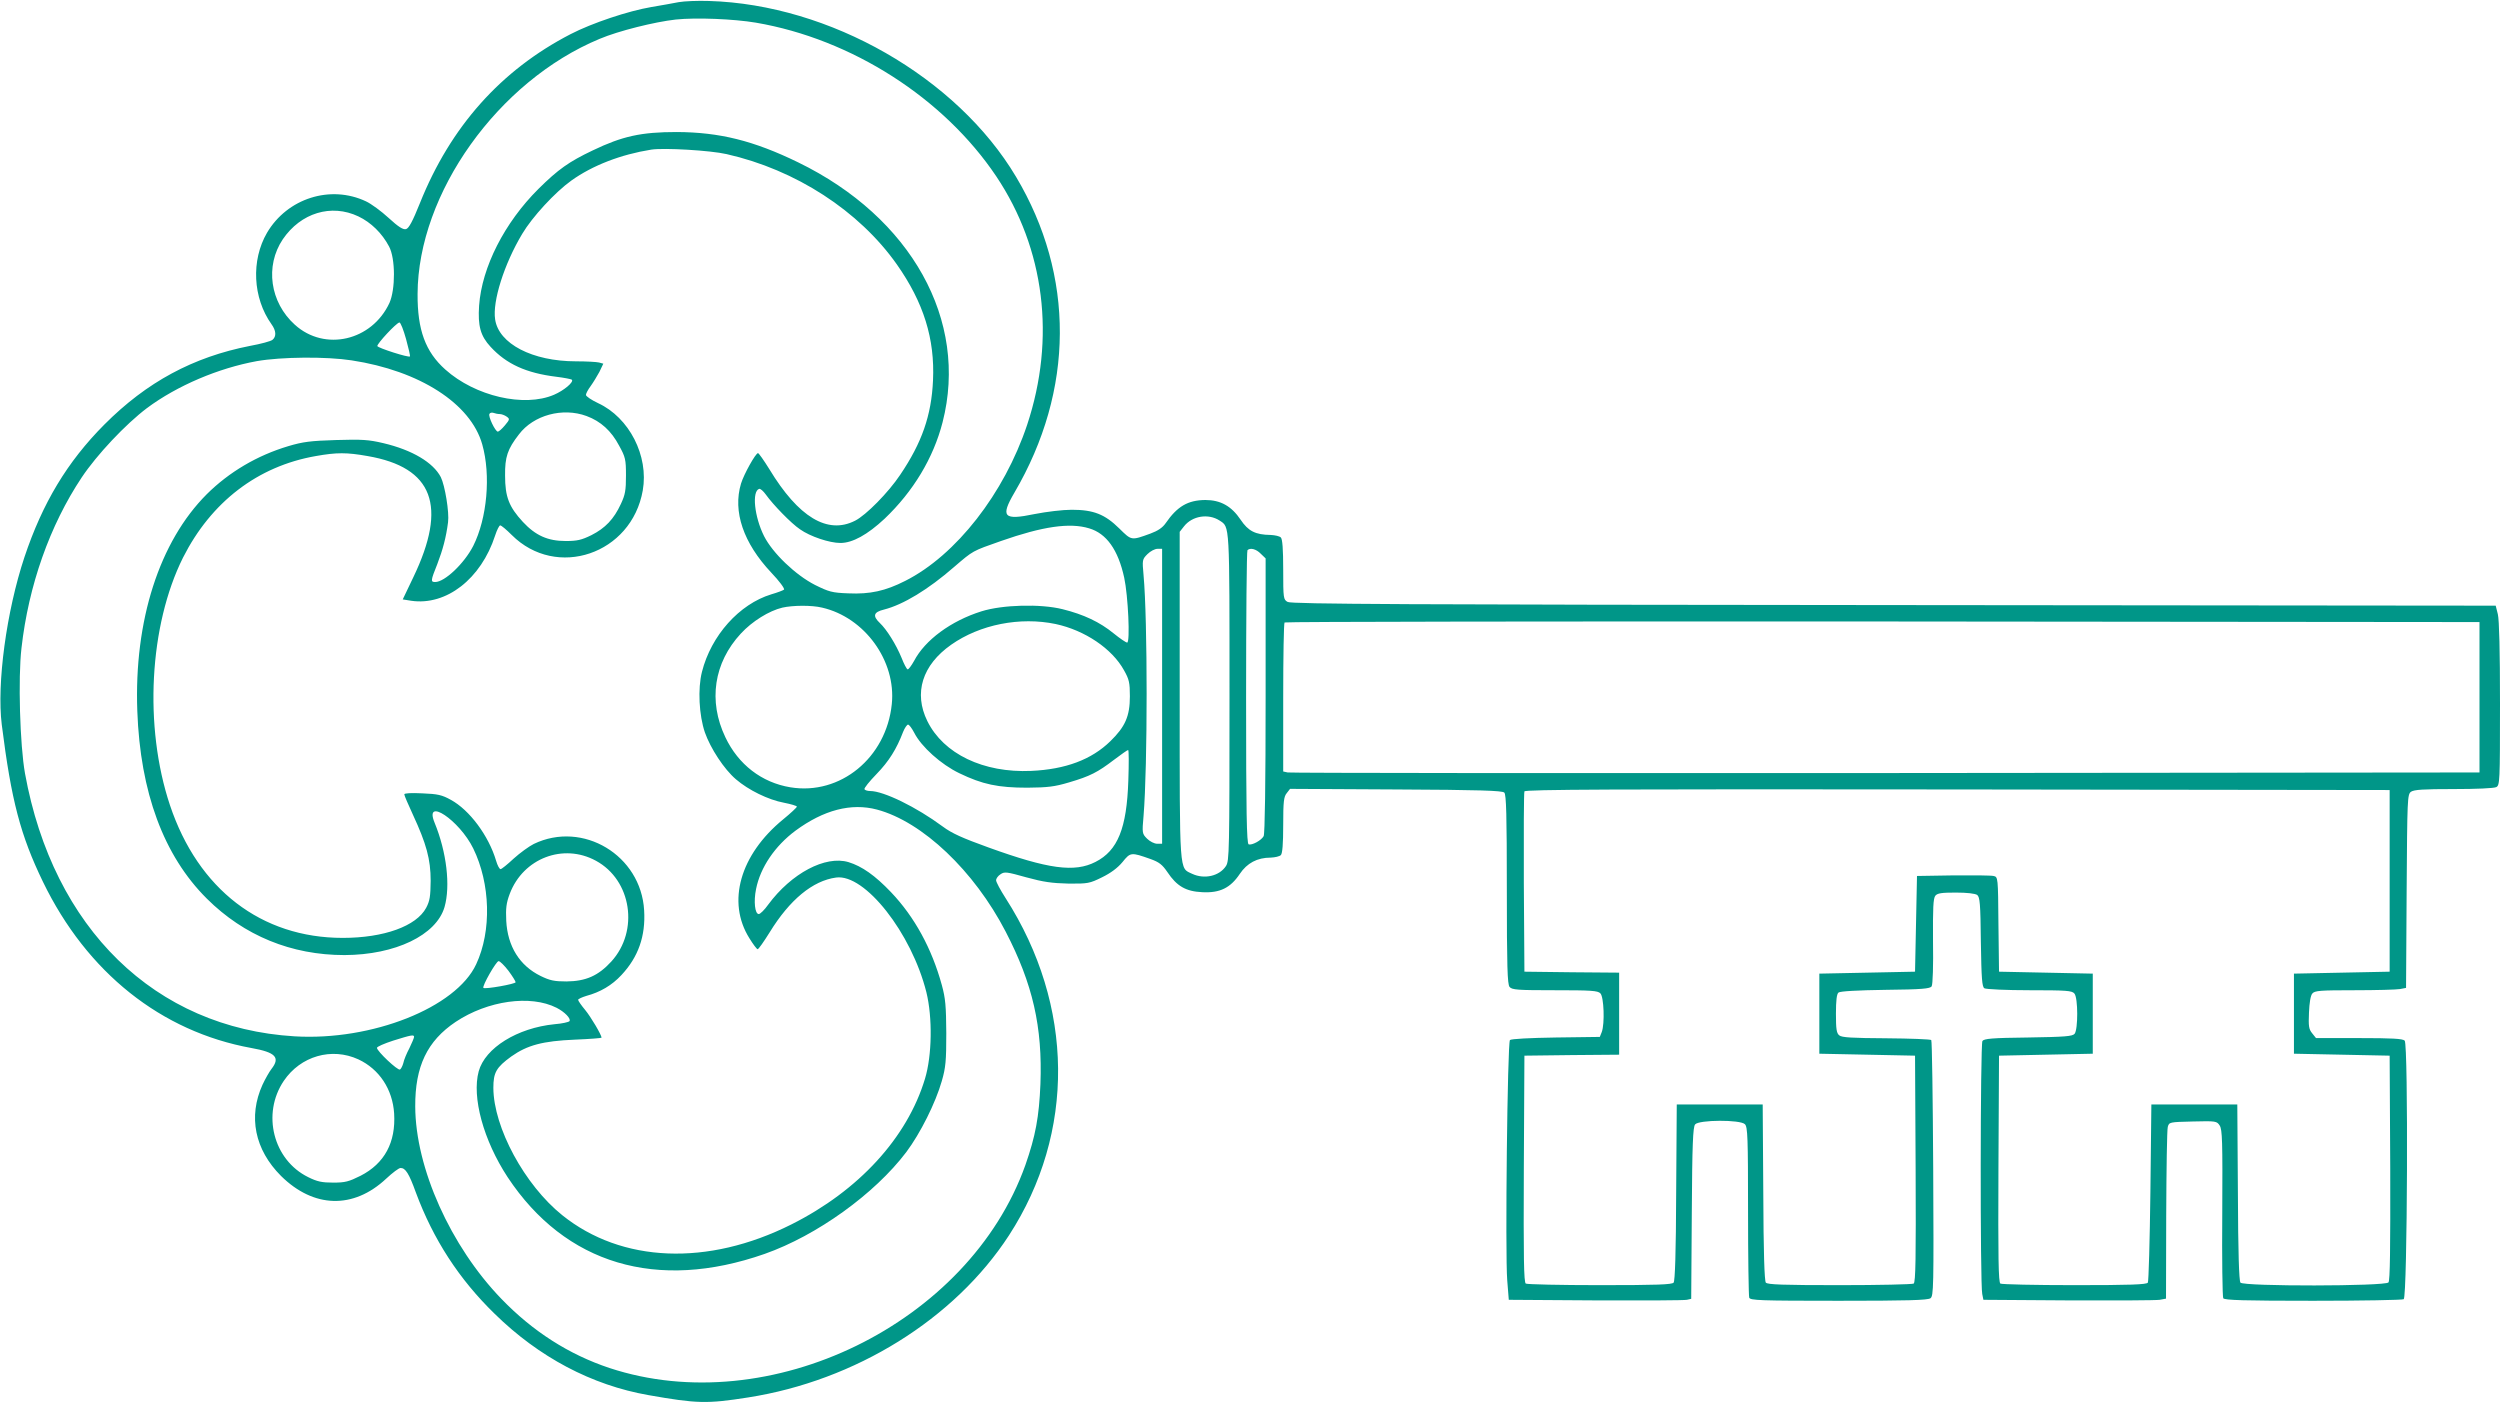
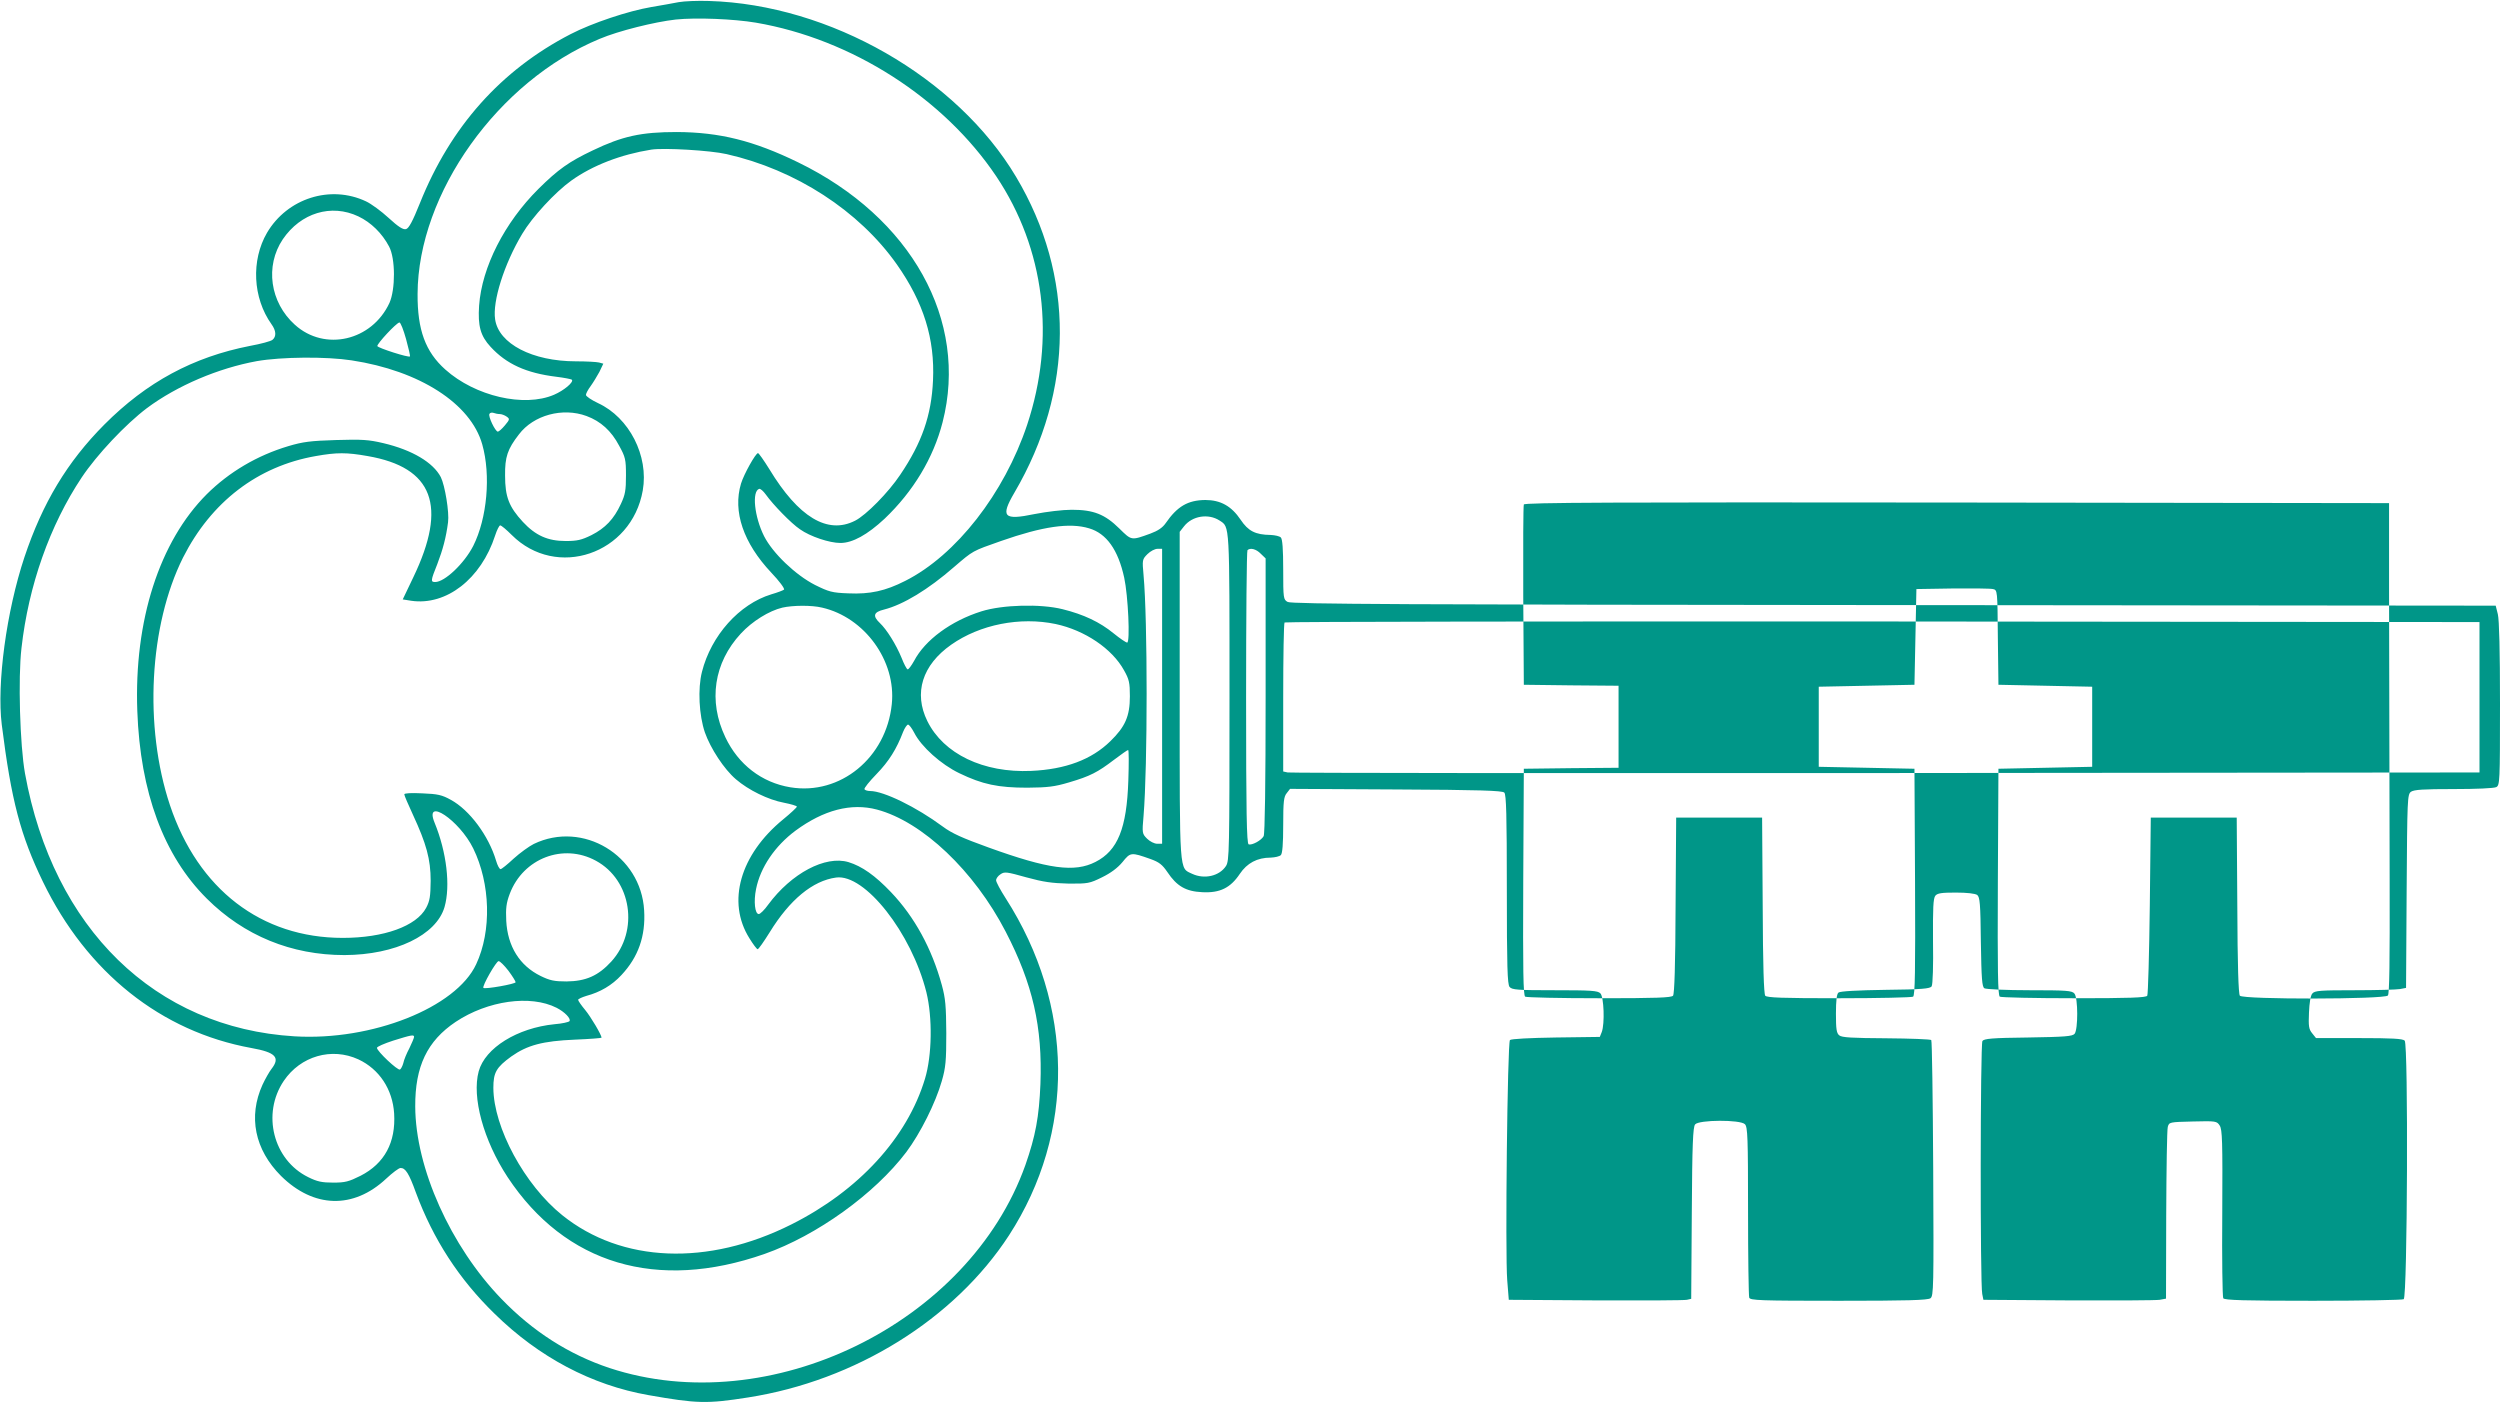
<svg xmlns="http://www.w3.org/2000/svg" version="1.0" width="1280pt" height="718pt" viewBox="0 0 1280 718" preserveAspectRatio="xMidYMid meet">
  <g transform="translate(0,718) scale(0.1,-0.1)" fill="#009688" stroke="none">
-     <path d="M3475 7169 c-27 -5 -90 -17 -140 -25 -118 -20 -304 -82 -414 -139 -356 -184 -614 -473 -771 -865 -38 -95 -57 -129 -71 -133 -15 -4 -39 11 -89 57 -38 35 -90 73 -116 85 -182 86 -403 16 -507 -161 -82 -141 -73 -333 23 -468 24 -33 26 -63 5 -80 -8 -7 -60 -21 -115 -31 -291 -57 -529 -185 -746 -403 -190 -191 -316 -401 -409 -679 -92 -277 -142 -647 -116 -857 49 -390 96 -567 211 -805 225 -464 605 -767 1068 -851 123 -22 148 -48 102 -107 -11 -14 -32 -51 -46 -81 -74 -163 -40 -332 95 -467 167 -165 370 -171 538 -14 32 30 65 55 74 55 25 0 43 -28 78 -125 89 -240 221 -444 403 -621 227 -223 498 -366 788 -417 250 -44 299 -45 510 -12 550 86 1057 401 1336 830 341 526 335 1177 -17 1726 -27 42 -49 83 -49 92 0 9 10 23 23 31 20 14 32 12 132 -16 87 -24 132 -30 215 -32 100 -1 109 1 172 32 45 22 80 48 105 78 41 51 44 51 143 16 45 -16 61 -29 87 -67 48 -72 94 -99 178 -103 91 -5 145 22 193 94 37 55 89 83 158 83 22 1 45 6 52 13 8 8 12 57 12 154 0 120 3 145 18 163 l17 22 542 -3 c429 -2 545 -6 555 -16 10 -10 13 -113 13 -496 0 -395 3 -486 14 -499 12 -15 41 -17 232 -17 184 0 220 -2 233 -16 18 -18 23 -155 7 -198 l-10 -25 -225 -3 c-132 -2 -229 -7 -235 -13 -13 -13 -25 -1093 -14 -1230 l8 -100 445 -3 c245 -1 455 0 467 3 l22 5 3 439 c2 353 6 441 17 454 19 24 232 25 255 1 14 -14 16 -68 16 -444 0 -236 3 -435 6 -444 5 -14 55 -16 458 -16 351 0 456 3 470 13 16 12 17 54 14 664 -2 358 -6 655 -10 658 -4 4 -108 8 -231 9 -174 1 -228 4 -240 15 -14 11 -17 32 -17 111 0 67 4 101 13 108 7 7 100 12 240 14 189 2 229 6 237 18 6 9 9 109 7 231 -1 171 1 219 12 233 11 13 32 16 105 16 58 0 98 -5 109 -12 14 -11 17 -43 19 -241 3 -189 6 -229 18 -237 8 -5 112 -10 231 -10 189 0 218 -2 230 -17 19 -22 19 -184 1 -206 -11 -13 -49 -16 -238 -19 -186 -2 -226 -6 -234 -18 -11 -17 -12 -1246 -1 -1295 l6 -30 435 -3 c239 -1 450 0 468 3 l32 6 1 427 c1 235 4 438 8 452 7 25 8 25 129 28 118 3 122 2 137 -21 13 -21 15 -78 13 -448 -2 -233 1 -430 5 -436 6 -10 109 -13 460 -13 249 0 458 4 464 8 19 12 24 1305 5 1324 -10 10 -66 13 -233 13 l-221 0 -20 25 c-17 21 -19 36 -16 106 2 49 8 87 17 97 12 15 40 17 216 17 111 0 216 3 233 6 l31 6 3 495 c3 476 4 495 22 509 16 11 63 14 219 14 117 0 206 4 218 10 18 10 19 26 19 426 0 271 -4 430 -11 459 l-11 44 -3082 3 c-2487 2 -3085 5 -3103 16 -22 12 -23 18 -23 165 0 106 -4 157 -12 165 -7 7 -30 12 -52 13 -79 1 -115 20 -154 78 -47 70 -103 101 -181 101 -89 -1 -143 -32 -203 -119 -16 -23 -40 -39 -78 -53 -99 -36 -96 -36 -159 26 -74 73 -132 96 -244 96 -46 0 -129 -10 -190 -22 -159 -33 -176 -15 -103 110 307 524 310 1111 8 1617 -303 509 -954 882 -1572 900 -58 2 -127 -1 -155 -6z m395 -105 c491 -84 962 -386 1231 -787 248 -371 305 -829 158 -1272 -117 -351 -364 -668 -624 -799 -102 -52 -181 -69 -291 -64 -84 3 -100 8 -171 43 -100 51 -217 163 -261 250 -50 100 -63 230 -25 242 6 2 21 -11 34 -29 37 -52 130 -148 175 -178 52 -37 151 -70 207 -70 62 0 138 42 226 124 147 140 250 311 297 494 134 521 -160 1049 -740 1331 -228 111 -402 154 -621 155 -182 0 -278 -21 -430 -94 -122 -58 -177 -97 -278 -197 -174 -173 -290 -401 -304 -598 -7 -104 7 -155 59 -211 81 -88 182 -134 336 -153 41 -5 76 -12 80 -15 11 -12 -40 -55 -91 -77 -153 -66 -404 -8 -557 129 -102 91 -143 203 -142 387 2 515 412 1090 932 1306 97 41 282 87 390 99 105 11 297 3 410 -16z m-150 -673 c354 -80 678 -290 872 -565 137 -195 195 -381 185 -594 -8 -179 -57 -319 -168 -483 -60 -90 -175 -207 -231 -235 -141 -72 -290 18 -439 264 -28 45 -54 82 -58 82 -12 0 -72 -107 -87 -156 -43 -143 12 -304 155 -456 41 -43 70 -82 65 -87 -5 -4 -34 -15 -65 -24 -164 -50 -308 -211 -355 -397 -22 -86 -15 -222 15 -310 29 -82 98 -188 159 -240 64 -55 165 -105 246 -120 36 -7 66 -16 66 -20 0 -4 -32 -34 -70 -65 -221 -181 -290 -423 -173 -609 19 -31 38 -56 42 -56 5 0 32 39 62 87 102 166 220 264 340 280 147 20 386 -284 462 -587 32 -130 29 -324 -7 -443 -91 -302 -339 -573 -684 -746 -428 -215 -869 -197 -1173 47 -193 155 -352 449 -353 652 0 79 15 105 92 161 82 58 161 79 325 86 75 3 137 8 137 10 0 14 -55 107 -84 142 -20 24 -36 47 -36 52 0 4 19 13 42 20 71 19 131 54 180 107 86 92 124 199 116 331 -16 282 -314 461 -565 340 -24 -12 -71 -46 -103 -75 -32 -30 -62 -54 -67 -54 -6 0 -16 19 -23 43 -38 128 -136 260 -232 312 -45 25 -67 30 -145 33 -57 3 -93 1 -93 -5 0 -6 20 -52 44 -104 69 -149 91 -228 91 -339 -1 -79 -4 -102 -23 -138 -50 -94 -217 -154 -427 -154 -417 0 -741 249 -885 680 -134 402 -106 920 67 1267 144 285 382 468 680 520 107 19 158 19 265 0 336 -58 410 -255 234 -621 l-54 -113 44 -7 c179 -26 357 112 429 334 9 28 21 52 26 52 6 0 32 -22 59 -49 229 -229 614 -98 671 228 31 177 -69 373 -229 447 -34 16 -62 35 -62 42 0 7 11 28 24 45 13 18 33 51 45 73 l20 42 -22 6 c-12 3 -65 6 -118 6 -223 0 -396 90 -414 215 -14 92 46 283 139 438 51 86 168 213 252 273 108 77 252 133 409 158 65 10 302 -4 385 -23z m-1885 -319 c65 -31 121 -86 157 -154 33 -61 33 -220 2 -289 -90 -194 -331 -250 -484 -112 -128 115 -154 301 -62 438 92 135 248 183 387 117z m244 -628 c13 -47 22 -87 20 -89 -7 -7 -163 43 -167 53 -3 11 97 119 113 121 6 0 21 -38 34 -85z m-279 -109 c348 -53 610 -221 669 -430 45 -158 25 -379 -46 -520 -46 -90 -146 -185 -195 -185 -24 0 -23 7 11 92 28 73 45 136 55 214 7 50 -16 189 -37 231 -39 75 -146 139 -294 174 -76 18 -109 20 -243 16 -130 -4 -169 -9 -243 -31 -161 -48 -304 -133 -418 -246 -243 -243 -373 -647 -356 -1110 15 -417 135 -741 356 -961 191 -190 433 -289 705 -289 260 1 470 102 512 246 31 108 11 281 -51 432 -55 134 127 13 198 -132 88 -180 95 -422 15 -593 -103 -222 -534 -393 -930 -369 -714 43 -1236 552 -1380 1346 -26 145 -36 488 -18 642 36 320 145 628 308 873 78 117 225 273 335 356 155 115 365 204 562 240 126 22 355 24 485 4z m759 -275 c9 0 25 -6 35 -13 17 -12 16 -15 -9 -45 -15 -18 -31 -32 -36 -32 -13 0 -51 79 -43 91 3 6 13 8 21 5 8 -3 22 -6 32 -6z m444 -10 c73 -27 127 -76 167 -152 32 -58 35 -70 35 -153 0 -76 -4 -98 -26 -145 -36 -78 -80 -124 -151 -160 -51 -25 -73 -30 -132 -30 -91 0 -154 28 -219 98 -71 77 -91 128 -91 237 -1 95 12 135 71 211 75 99 224 139 346 94z m3241 -535 c53 -35 51 -4 51 -904 0 -794 -1 -838 -18 -865 -34 -52 -111 -69 -173 -40 -67 32 -64 -14 -64 912 l0 839 22 28 c42 54 125 67 182 30z m-668 -40 c89 -26 149 -110 180 -253 20 -92 31 -332 15 -332 -6 0 -37 21 -69 47 -71 58 -153 97 -262 124 -112 28 -307 23 -415 -11 -156 -49 -289 -147 -345 -254 -14 -25 -29 -45 -33 -43 -5 1 -19 28 -31 59 -28 68 -76 145 -111 178 -38 36 -33 56 21 69 98 25 226 102 360 219 98 84 91 80 239 132 214 75 352 95 451 65z m374 -860 l0 -755 -25 0 c-15 0 -38 12 -52 26 -25 25 -26 28 -18 117 21 254 21 1004 0 1232 -7 78 -7 81 20 108 15 15 38 27 51 27 l24 0 0 -755z m505 730 l25 -24 0 -701 c0 -462 -4 -708 -10 -721 -12 -22 -60 -48 -77 -42 -10 4 -13 163 -13 752 0 411 3 751 7 754 14 14 45 6 68 -18z m-2246 -276 c218 -50 380 -273 357 -494 -28 -275 -264 -468 -519 -426 -147 24 -267 117 -333 256 -89 186 -59 382 79 531 58 63 145 117 213 133 53 12 150 13 203 0z m1196 -84 c149 -32 289 -126 350 -237 26 -46 30 -63 30 -133 0 -102 -24 -156 -100 -230 -96 -94 -229 -144 -405 -152 -245 -11 -449 87 -532 255 -71 144 -26 287 122 391 148 104 353 144 535 106z m7290 -375 l0 -385 -3040 -3 c-1672 -1 -3050 0 -3062 3 l-23 5 0 379 c0 208 3 381 7 384 3 4 1381 6 3062 5 l3056 -3 0 -385z m-8014 -182 c36 -71 137 -162 231 -207 118 -57 198 -74 348 -74 105 1 139 5 213 27 109 32 147 52 231 116 36 27 68 50 72 50 4 0 4 -71 1 -157 -8 -244 -54 -358 -168 -416 -107 -55 -241 -37 -548 74 -133 48 -187 72 -234 107 -135 100 -303 182 -372 182 -13 0 -26 4 -29 9 -3 5 25 40 62 78 63 65 102 127 136 216 8 20 20 37 25 37 6 0 20 -19 32 -42z m7554 -758 l0 -465 -245 -5 -245 -5 0 -205 0 -205 245 -5 245 -5 3 -574 c1 -415 -1 -578 -9 -587 -17 -20 -741 -21 -758 -1 -7 10 -12 152 -13 463 l-3 449 -220 0 -220 0 -5 -450 c-3 -247 -9 -456 -13 -462 -6 -10 -92 -13 -375 -13 -202 0 -373 4 -380 8 -10 7 -12 131 -10 588 l3 579 240 5 240 5 0 205 0 205 -240 5 -240 5 -3 242 c-2 242 -2 243 -25 248 -12 3 -105 4 -207 3 l-185 -3 -5 -245 -5 -245 -245 -5 -245 -5 0 -205 0 -205 245 -5 245 -5 3 -579 c2 -457 0 -581 -10 -588 -7 -4 -178 -8 -379 -8 -294 0 -369 3 -378 13 -7 10 -12 152 -13 463 l-3 449 -220 0 -220 0 -3 -449 c-1 -311 -6 -453 -13 -463 -9 -10 -84 -13 -378 -13 -201 0 -372 4 -379 8 -10 7 -12 131 -10 588 l3 579 243 3 242 2 0 210 0 210 -242 2 -243 3 -3 455 c-1 250 0 461 3 468 3 10 452 12 2217 10 l2213 -3 0 -465z m-7745 365 c233 -62 498 -314 659 -625 139 -268 189 -488 178 -780 -7 -169 -25 -266 -77 -415 -289 -812 -1310 -1310 -2130 -1039 -207 69 -392 187 -553 354 -260 269 -440 670 -441 985 -1 205 61 335 207 433 164 109 383 140 517 72 41 -21 74 -55 66 -68 -3 -5 -38 -13 -77 -16 -190 -19 -355 -121 -388 -241 -36 -132 24 -353 148 -542 295 -446 765 -586 1316 -393 267 94 563 307 725 521 72 96 150 252 182 364 20 69 23 103 23 245 -1 139 -4 178 -23 247 -51 186 -139 348 -260 475 -82 86 -149 133 -218 154 -118 35 -292 -57 -411 -218 -19 -27 -41 -48 -48 -48 -20 0 -27 65 -14 128 22 111 97 221 202 299 144 106 285 143 417 108z m-1439 -262 c183 -99 222 -359 79 -516 -67 -73 -130 -101 -230 -102 -62 0 -85 5 -132 28 -108 53 -169 152 -176 282 -3 65 0 91 18 139 69 182 274 260 441 169z m-448 -563 c20 -27 37 -54 37 -59 0 -9 -157 -37 -165 -29 -8 8 66 138 78 137 7 0 29 -22 50 -49z m-483 -339 c0 -5 -11 -31 -24 -58 -14 -26 -28 -60 -31 -76 -4 -15 -12 -30 -17 -33 -11 -7 -118 94 -118 111 0 6 37 22 83 37 93 29 107 32 107 19z m-285 -115 c107 -50 175 -153 183 -277 9 -148 -49 -256 -172 -319 -60 -30 -79 -35 -140 -35 -57 0 -82 5 -128 28 -179 88 -239 324 -125 493 86 127 245 173 382 110z" />
+     <path d="M3475 7169 c-27 -5 -90 -17 -140 -25 -118 -20 -304 -82 -414 -139 -356 -184 -614 -473 -771 -865 -38 -95 -57 -129 -71 -133 -15 -4 -39 11 -89 57 -38 35 -90 73 -116 85 -182 86 -403 16 -507 -161 -82 -141 -73 -333 23 -468 24 -33 26 -63 5 -80 -8 -7 -60 -21 -115 -31 -291 -57 -529 -185 -746 -403 -190 -191 -316 -401 -409 -679 -92 -277 -142 -647 -116 -857 49 -390 96 -567 211 -805 225 -464 605 -767 1068 -851 123 -22 148 -48 102 -107 -11 -14 -32 -51 -46 -81 -74 -163 -40 -332 95 -467 167 -165 370 -171 538 -14 32 30 65 55 74 55 25 0 43 -28 78 -125 89 -240 221 -444 403 -621 227 -223 498 -366 788 -417 250 -44 299 -45 510 -12 550 86 1057 401 1336 830 341 526 335 1177 -17 1726 -27 42 -49 83 -49 92 0 9 10 23 23 31 20 14 32 12 132 -16 87 -24 132 -30 215 -32 100 -1 109 1 172 32 45 22 80 48 105 78 41 51 44 51 143 16 45 -16 61 -29 87 -67 48 -72 94 -99 178 -103 91 -5 145 22 193 94 37 55 89 83 158 83 22 1 45 6 52 13 8 8 12 57 12 154 0 120 3 145 18 163 l17 22 542 -3 c429 -2 545 -6 555 -16 10 -10 13 -113 13 -496 0 -395 3 -486 14 -499 12 -15 41 -17 232 -17 184 0 220 -2 233 -16 18 -18 23 -155 7 -198 l-10 -25 -225 -3 c-132 -2 -229 -7 -235 -13 -13 -13 -25 -1093 -14 -1230 l8 -100 445 -3 c245 -1 455 0 467 3 l22 5 3 439 c2 353 6 441 17 454 19 24 232 25 255 1 14 -14 16 -68 16 -444 0 -236 3 -435 6 -444 5 -14 55 -16 458 -16 351 0 456 3 470 13 16 12 17 54 14 664 -2 358 -6 655 -10 658 -4 4 -108 8 -231 9 -174 1 -228 4 -240 15 -14 11 -17 32 -17 111 0 67 4 101 13 108 7 7 100 12 240 14 189 2 229 6 237 18 6 9 9 109 7 231 -1 171 1 219 12 233 11 13 32 16 105 16 58 0 98 -5 109 -12 14 -11 17 -43 19 -241 3 -189 6 -229 18 -237 8 -5 112 -10 231 -10 189 0 218 -2 230 -17 19 -22 19 -184 1 -206 -11 -13 -49 -16 -238 -19 -186 -2 -226 -6 -234 -18 -11 -17 -12 -1246 -1 -1295 l6 -30 435 -3 c239 -1 450 0 468 3 l32 6 1 427 c1 235 4 438 8 452 7 25 8 25 129 28 118 3 122 2 137 -21 13 -21 15 -78 13 -448 -2 -233 1 -430 5 -436 6 -10 109 -13 460 -13 249 0 458 4 464 8 19 12 24 1305 5 1324 -10 10 -66 13 -233 13 l-221 0 -20 25 c-17 21 -19 36 -16 106 2 49 8 87 17 97 12 15 40 17 216 17 111 0 216 3 233 6 l31 6 3 495 c3 476 4 495 22 509 16 11 63 14 219 14 117 0 206 4 218 10 18 10 19 26 19 426 0 271 -4 430 -11 459 l-11 44 -3082 3 c-2487 2 -3085 5 -3103 16 -22 12 -23 18 -23 165 0 106 -4 157 -12 165 -7 7 -30 12 -52 13 -79 1 -115 20 -154 78 -47 70 -103 101 -181 101 -89 -1 -143 -32 -203 -119 -16 -23 -40 -39 -78 -53 -99 -36 -96 -36 -159 26 -74 73 -132 96 -244 96 -46 0 -129 -10 -190 -22 -159 -33 -176 -15 -103 110 307 524 310 1111 8 1617 -303 509 -954 882 -1572 900 -58 2 -127 -1 -155 -6z m395 -105 c491 -84 962 -386 1231 -787 248 -371 305 -829 158 -1272 -117 -351 -364 -668 -624 -799 -102 -52 -181 -69 -291 -64 -84 3 -100 8 -171 43 -100 51 -217 163 -261 250 -50 100 -63 230 -25 242 6 2 21 -11 34 -29 37 -52 130 -148 175 -178 52 -37 151 -70 207 -70 62 0 138 42 226 124 147 140 250 311 297 494 134 521 -160 1049 -740 1331 -228 111 -402 154 -621 155 -182 0 -278 -21 -430 -94 -122 -58 -177 -97 -278 -197 -174 -173 -290 -401 -304 -598 -7 -104 7 -155 59 -211 81 -88 182 -134 336 -153 41 -5 76 -12 80 -15 11 -12 -40 -55 -91 -77 -153 -66 -404 -8 -557 129 -102 91 -143 203 -142 387 2 515 412 1090 932 1306 97 41 282 87 390 99 105 11 297 3 410 -16z m-150 -673 c354 -80 678 -290 872 -565 137 -195 195 -381 185 -594 -8 -179 -57 -319 -168 -483 -60 -90 -175 -207 -231 -235 -141 -72 -290 18 -439 264 -28 45 -54 82 -58 82 -12 0 -72 -107 -87 -156 -43 -143 12 -304 155 -456 41 -43 70 -82 65 -87 -5 -4 -34 -15 -65 -24 -164 -50 -308 -211 -355 -397 -22 -86 -15 -222 15 -310 29 -82 98 -188 159 -240 64 -55 165 -105 246 -120 36 -7 66 -16 66 -20 0 -4 -32 -34 -70 -65 -221 -181 -290 -423 -173 -609 19 -31 38 -56 42 -56 5 0 32 39 62 87 102 166 220 264 340 280 147 20 386 -284 462 -587 32 -130 29 -324 -7 -443 -91 -302 -339 -573 -684 -746 -428 -215 -869 -197 -1173 47 -193 155 -352 449 -353 652 0 79 15 105 92 161 82 58 161 79 325 86 75 3 137 8 137 10 0 14 -55 107 -84 142 -20 24 -36 47 -36 52 0 4 19 13 42 20 71 19 131 54 180 107 86 92 124 199 116 331 -16 282 -314 461 -565 340 -24 -12 -71 -46 -103 -75 -32 -30 -62 -54 -67 -54 -6 0 -16 19 -23 43 -38 128 -136 260 -232 312 -45 25 -67 30 -145 33 -57 3 -93 1 -93 -5 0 -6 20 -52 44 -104 69 -149 91 -228 91 -339 -1 -79 -4 -102 -23 -138 -50 -94 -217 -154 -427 -154 -417 0 -741 249 -885 680 -134 402 -106 920 67 1267 144 285 382 468 680 520 107 19 158 19 265 0 336 -58 410 -255 234 -621 l-54 -113 44 -7 c179 -26 357 112 429 334 9 28 21 52 26 52 6 0 32 -22 59 -49 229 -229 614 -98 671 228 31 177 -69 373 -229 447 -34 16 -62 35 -62 42 0 7 11 28 24 45 13 18 33 51 45 73 l20 42 -22 6 c-12 3 -65 6 -118 6 -223 0 -396 90 -414 215 -14 92 46 283 139 438 51 86 168 213 252 273 108 77 252 133 409 158 65 10 302 -4 385 -23z m-1885 -319 c65 -31 121 -86 157 -154 33 -61 33 -220 2 -289 -90 -194 -331 -250 -484 -112 -128 115 -154 301 -62 438 92 135 248 183 387 117z m244 -628 c13 -47 22 -87 20 -89 -7 -7 -163 43 -167 53 -3 11 97 119 113 121 6 0 21 -38 34 -85z m-279 -109 c348 -53 610 -221 669 -430 45 -158 25 -379 -46 -520 -46 -90 -146 -185 -195 -185 -24 0 -23 7 11 92 28 73 45 136 55 214 7 50 -16 189 -37 231 -39 75 -146 139 -294 174 -76 18 -109 20 -243 16 -130 -4 -169 -9 -243 -31 -161 -48 -304 -133 -418 -246 -243 -243 -373 -647 -356 -1110 15 -417 135 -741 356 -961 191 -190 433 -289 705 -289 260 1 470 102 512 246 31 108 11 281 -51 432 -55 134 127 13 198 -132 88 -180 95 -422 15 -593 -103 -222 -534 -393 -930 -369 -714 43 -1236 552 -1380 1346 -26 145 -36 488 -18 642 36 320 145 628 308 873 78 117 225 273 335 356 155 115 365 204 562 240 126 22 355 24 485 4z m759 -275 c9 0 25 -6 35 -13 17 -12 16 -15 -9 -45 -15 -18 -31 -32 -36 -32 -13 0 -51 79 -43 91 3 6 13 8 21 5 8 -3 22 -6 32 -6z m444 -10 c73 -27 127 -76 167 -152 32 -58 35 -70 35 -153 0 -76 -4 -98 -26 -145 -36 -78 -80 -124 -151 -160 -51 -25 -73 -30 -132 -30 -91 0 -154 28 -219 98 -71 77 -91 128 -91 237 -1 95 12 135 71 211 75 99 224 139 346 94z m3241 -535 c53 -35 51 -4 51 -904 0 -794 -1 -838 -18 -865 -34 -52 -111 -69 -173 -40 -67 32 -64 -14 -64 912 l0 839 22 28 c42 54 125 67 182 30z m-668 -40 c89 -26 149 -110 180 -253 20 -92 31 -332 15 -332 -6 0 -37 21 -69 47 -71 58 -153 97 -262 124 -112 28 -307 23 -415 -11 -156 -49 -289 -147 -345 -254 -14 -25 -29 -45 -33 -43 -5 1 -19 28 -31 59 -28 68 -76 145 -111 178 -38 36 -33 56 21 69 98 25 226 102 360 219 98 84 91 80 239 132 214 75 352 95 451 65z m374 -860 l0 -755 -25 0 c-15 0 -38 12 -52 26 -25 25 -26 28 -18 117 21 254 21 1004 0 1232 -7 78 -7 81 20 108 15 15 38 27 51 27 l24 0 0 -755z m505 730 l25 -24 0 -701 c0 -462 -4 -708 -10 -721 -12 -22 -60 -48 -77 -42 -10 4 -13 163 -13 752 0 411 3 751 7 754 14 14 45 6 68 -18z m-2246 -276 c218 -50 380 -273 357 -494 -28 -275 -264 -468 -519 -426 -147 24 -267 117 -333 256 -89 186 -59 382 79 531 58 63 145 117 213 133 53 12 150 13 203 0z m1196 -84 c149 -32 289 -126 350 -237 26 -46 30 -63 30 -133 0 -102 -24 -156 -100 -230 -96 -94 -229 -144 -405 -152 -245 -11 -449 87 -532 255 -71 144 -26 287 122 391 148 104 353 144 535 106z m7290 -375 l0 -385 -3040 -3 c-1672 -1 -3050 0 -3062 3 l-23 5 0 379 c0 208 3 381 7 384 3 4 1381 6 3062 5 l3056 -3 0 -385z m-8014 -182 c36 -71 137 -162 231 -207 118 -57 198 -74 348 -74 105 1 139 5 213 27 109 32 147 52 231 116 36 27 68 50 72 50 4 0 4 -71 1 -157 -8 -244 -54 -358 -168 -416 -107 -55 -241 -37 -548 74 -133 48 -187 72 -234 107 -135 100 -303 182 -372 182 -13 0 -26 4 -29 9 -3 5 25 40 62 78 63 65 102 127 136 216 8 20 20 37 25 37 6 0 20 -19 32 -42z m7554 -758 c1 -415 -1 -578 -9 -587 -17 -20 -741 -21 -758 -1 -7 10 -12 152 -13 463 l-3 449 -220 0 -220 0 -5 -450 c-3 -247 -9 -456 -13 -462 -6 -10 -92 -13 -375 -13 -202 0 -373 4 -380 8 -10 7 -12 131 -10 588 l3 579 240 5 240 5 0 205 0 205 -240 5 -240 5 -3 242 c-2 242 -2 243 -25 248 -12 3 -105 4 -207 3 l-185 -3 -5 -245 -5 -245 -245 -5 -245 -5 0 -205 0 -205 245 -5 245 -5 3 -579 c2 -457 0 -581 -10 -588 -7 -4 -178 -8 -379 -8 -294 0 -369 3 -378 13 -7 10 -12 152 -13 463 l-3 449 -220 0 -220 0 -3 -449 c-1 -311 -6 -453 -13 -463 -9 -10 -84 -13 -378 -13 -201 0 -372 4 -379 8 -10 7 -12 131 -10 588 l3 579 243 3 242 2 0 210 0 210 -242 2 -243 3 -3 455 c-1 250 0 461 3 468 3 10 452 12 2217 10 l2213 -3 0 -465z m-7745 365 c233 -62 498 -314 659 -625 139 -268 189 -488 178 -780 -7 -169 -25 -266 -77 -415 -289 -812 -1310 -1310 -2130 -1039 -207 69 -392 187 -553 354 -260 269 -440 670 -441 985 -1 205 61 335 207 433 164 109 383 140 517 72 41 -21 74 -55 66 -68 -3 -5 -38 -13 -77 -16 -190 -19 -355 -121 -388 -241 -36 -132 24 -353 148 -542 295 -446 765 -586 1316 -393 267 94 563 307 725 521 72 96 150 252 182 364 20 69 23 103 23 245 -1 139 -4 178 -23 247 -51 186 -139 348 -260 475 -82 86 -149 133 -218 154 -118 35 -292 -57 -411 -218 -19 -27 -41 -48 -48 -48 -20 0 -27 65 -14 128 22 111 97 221 202 299 144 106 285 143 417 108z m-1439 -262 c183 -99 222 -359 79 -516 -67 -73 -130 -101 -230 -102 -62 0 -85 5 -132 28 -108 53 -169 152 -176 282 -3 65 0 91 18 139 69 182 274 260 441 169z m-448 -563 c20 -27 37 -54 37 -59 0 -9 -157 -37 -165 -29 -8 8 66 138 78 137 7 0 29 -22 50 -49z m-483 -339 c0 -5 -11 -31 -24 -58 -14 -26 -28 -60 -31 -76 -4 -15 -12 -30 -17 -33 -11 -7 -118 94 -118 111 0 6 37 22 83 37 93 29 107 32 107 19z m-285 -115 c107 -50 175 -153 183 -277 9 -148 -49 -256 -172 -319 -60 -30 -79 -35 -140 -35 -57 0 -82 5 -128 28 -179 88 -239 324 -125 493 86 127 245 173 382 110z" />
  </g>
</svg>